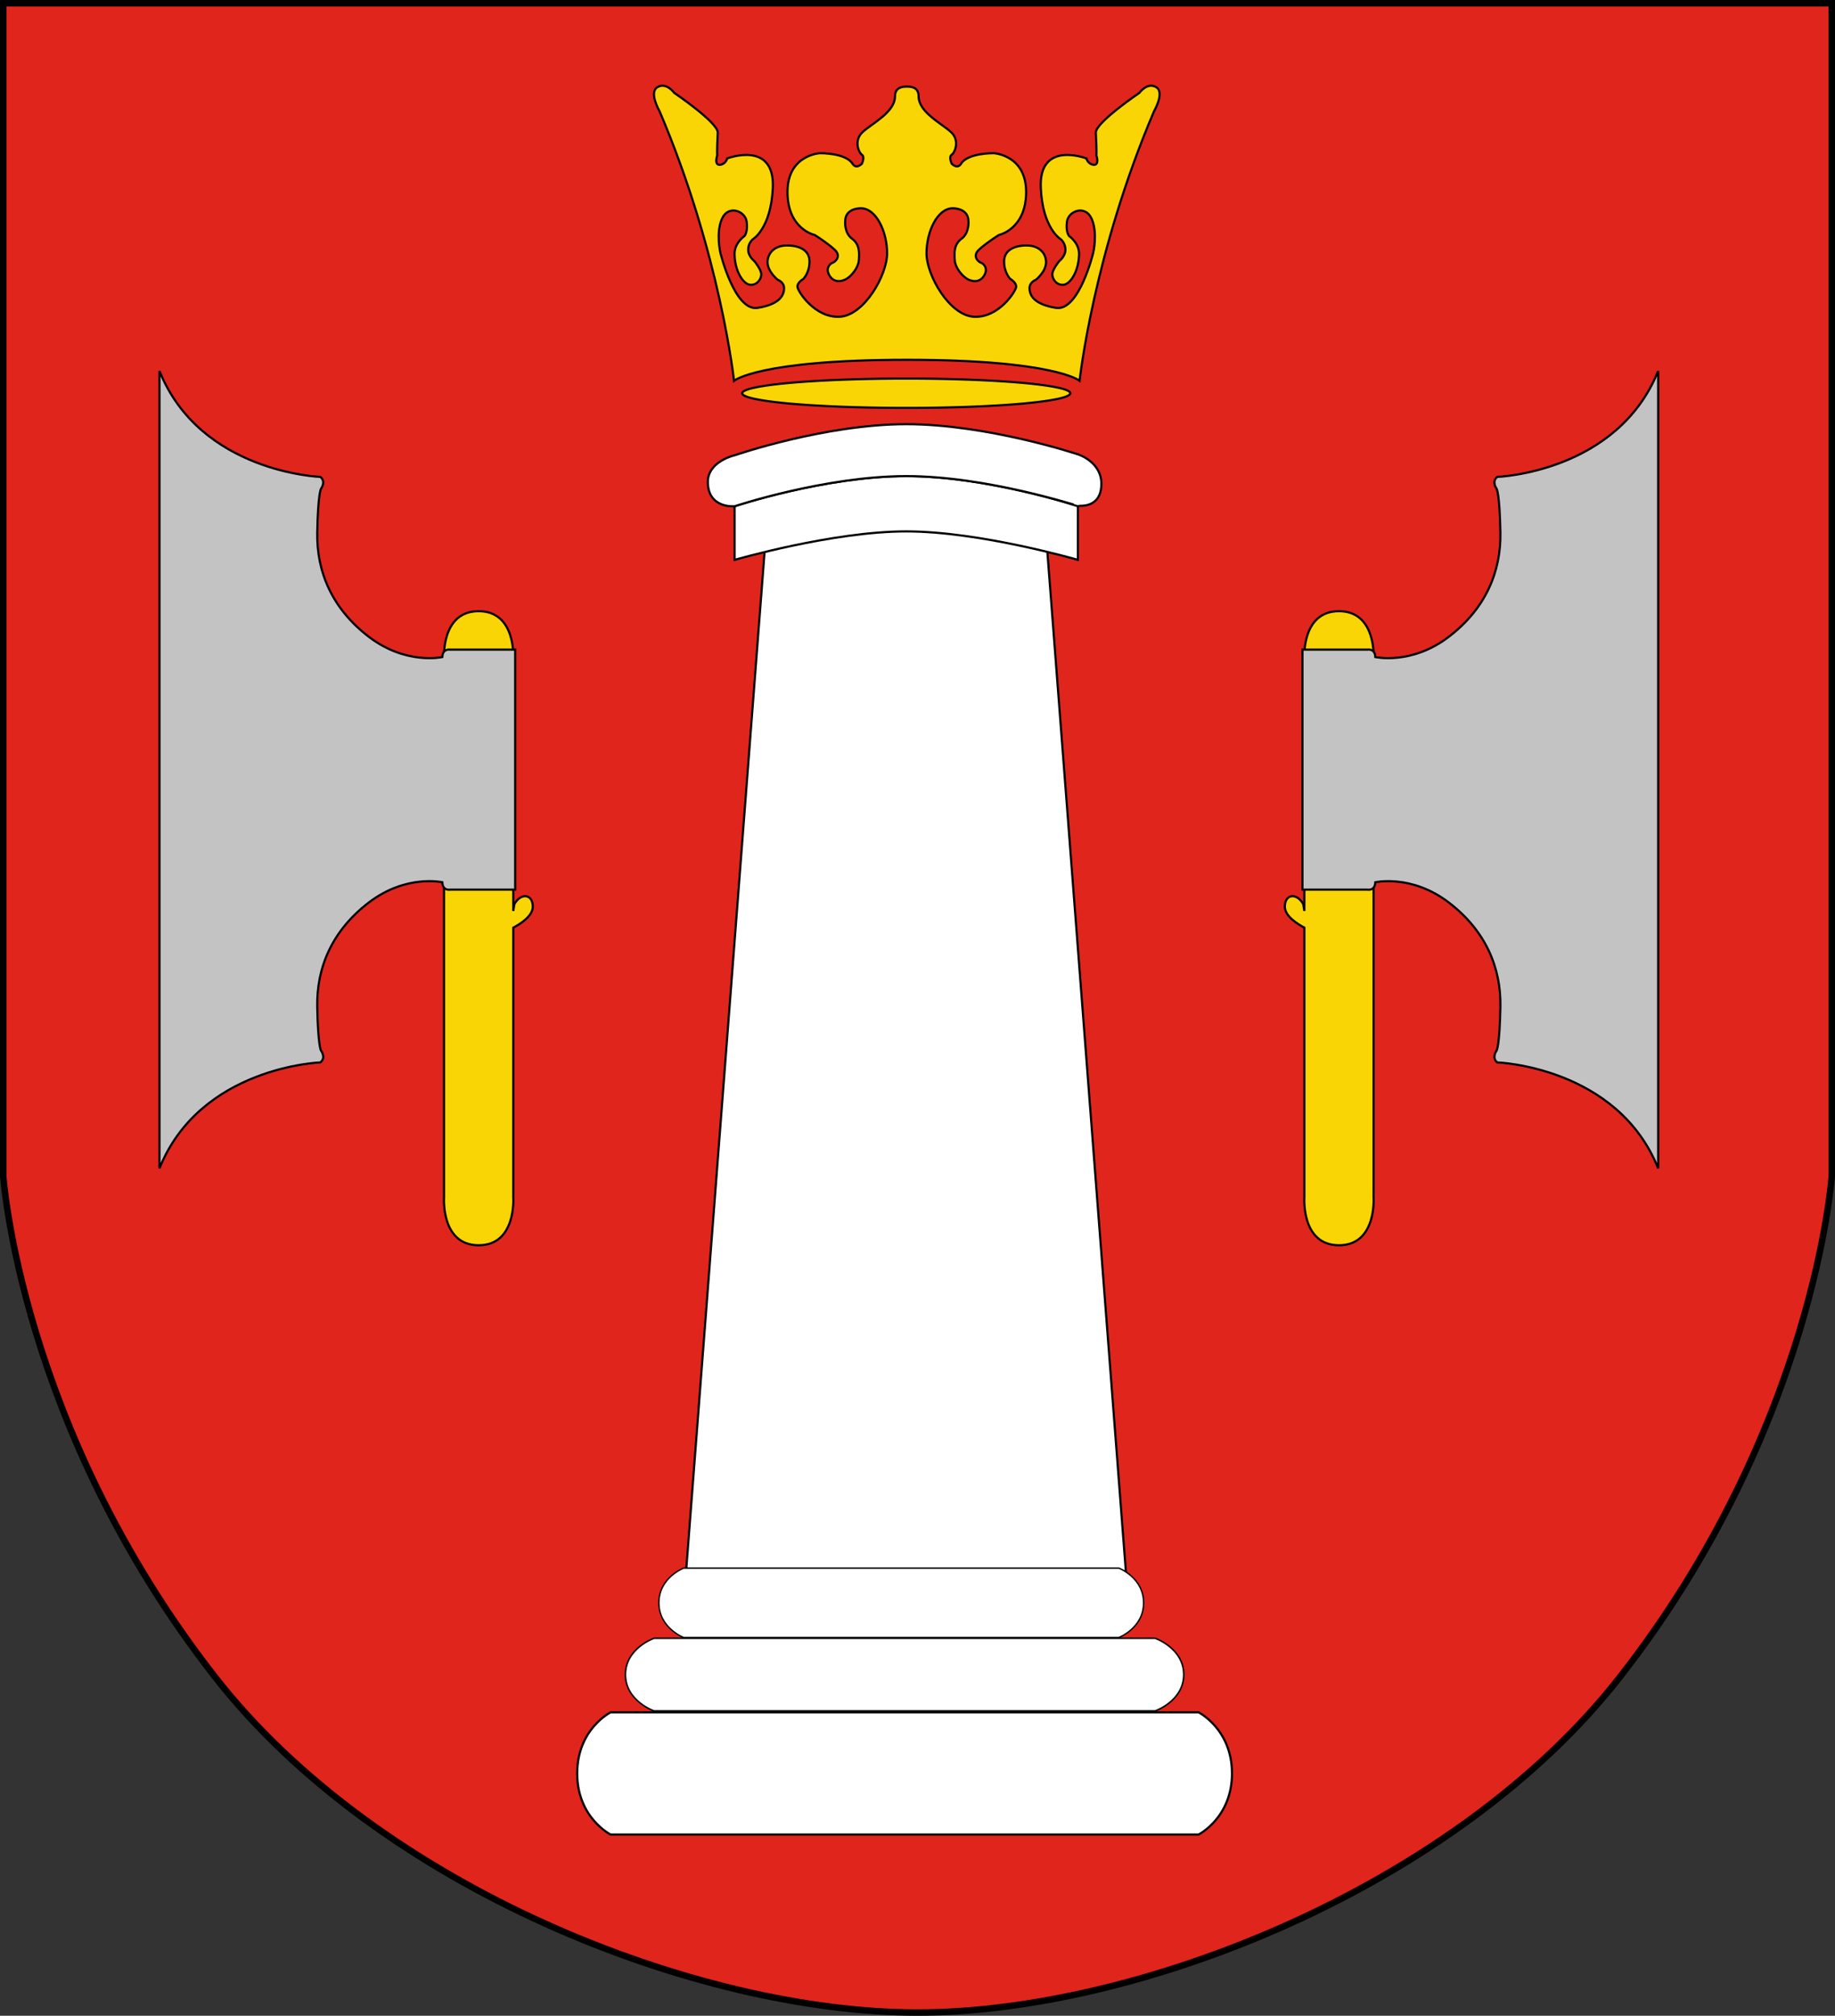
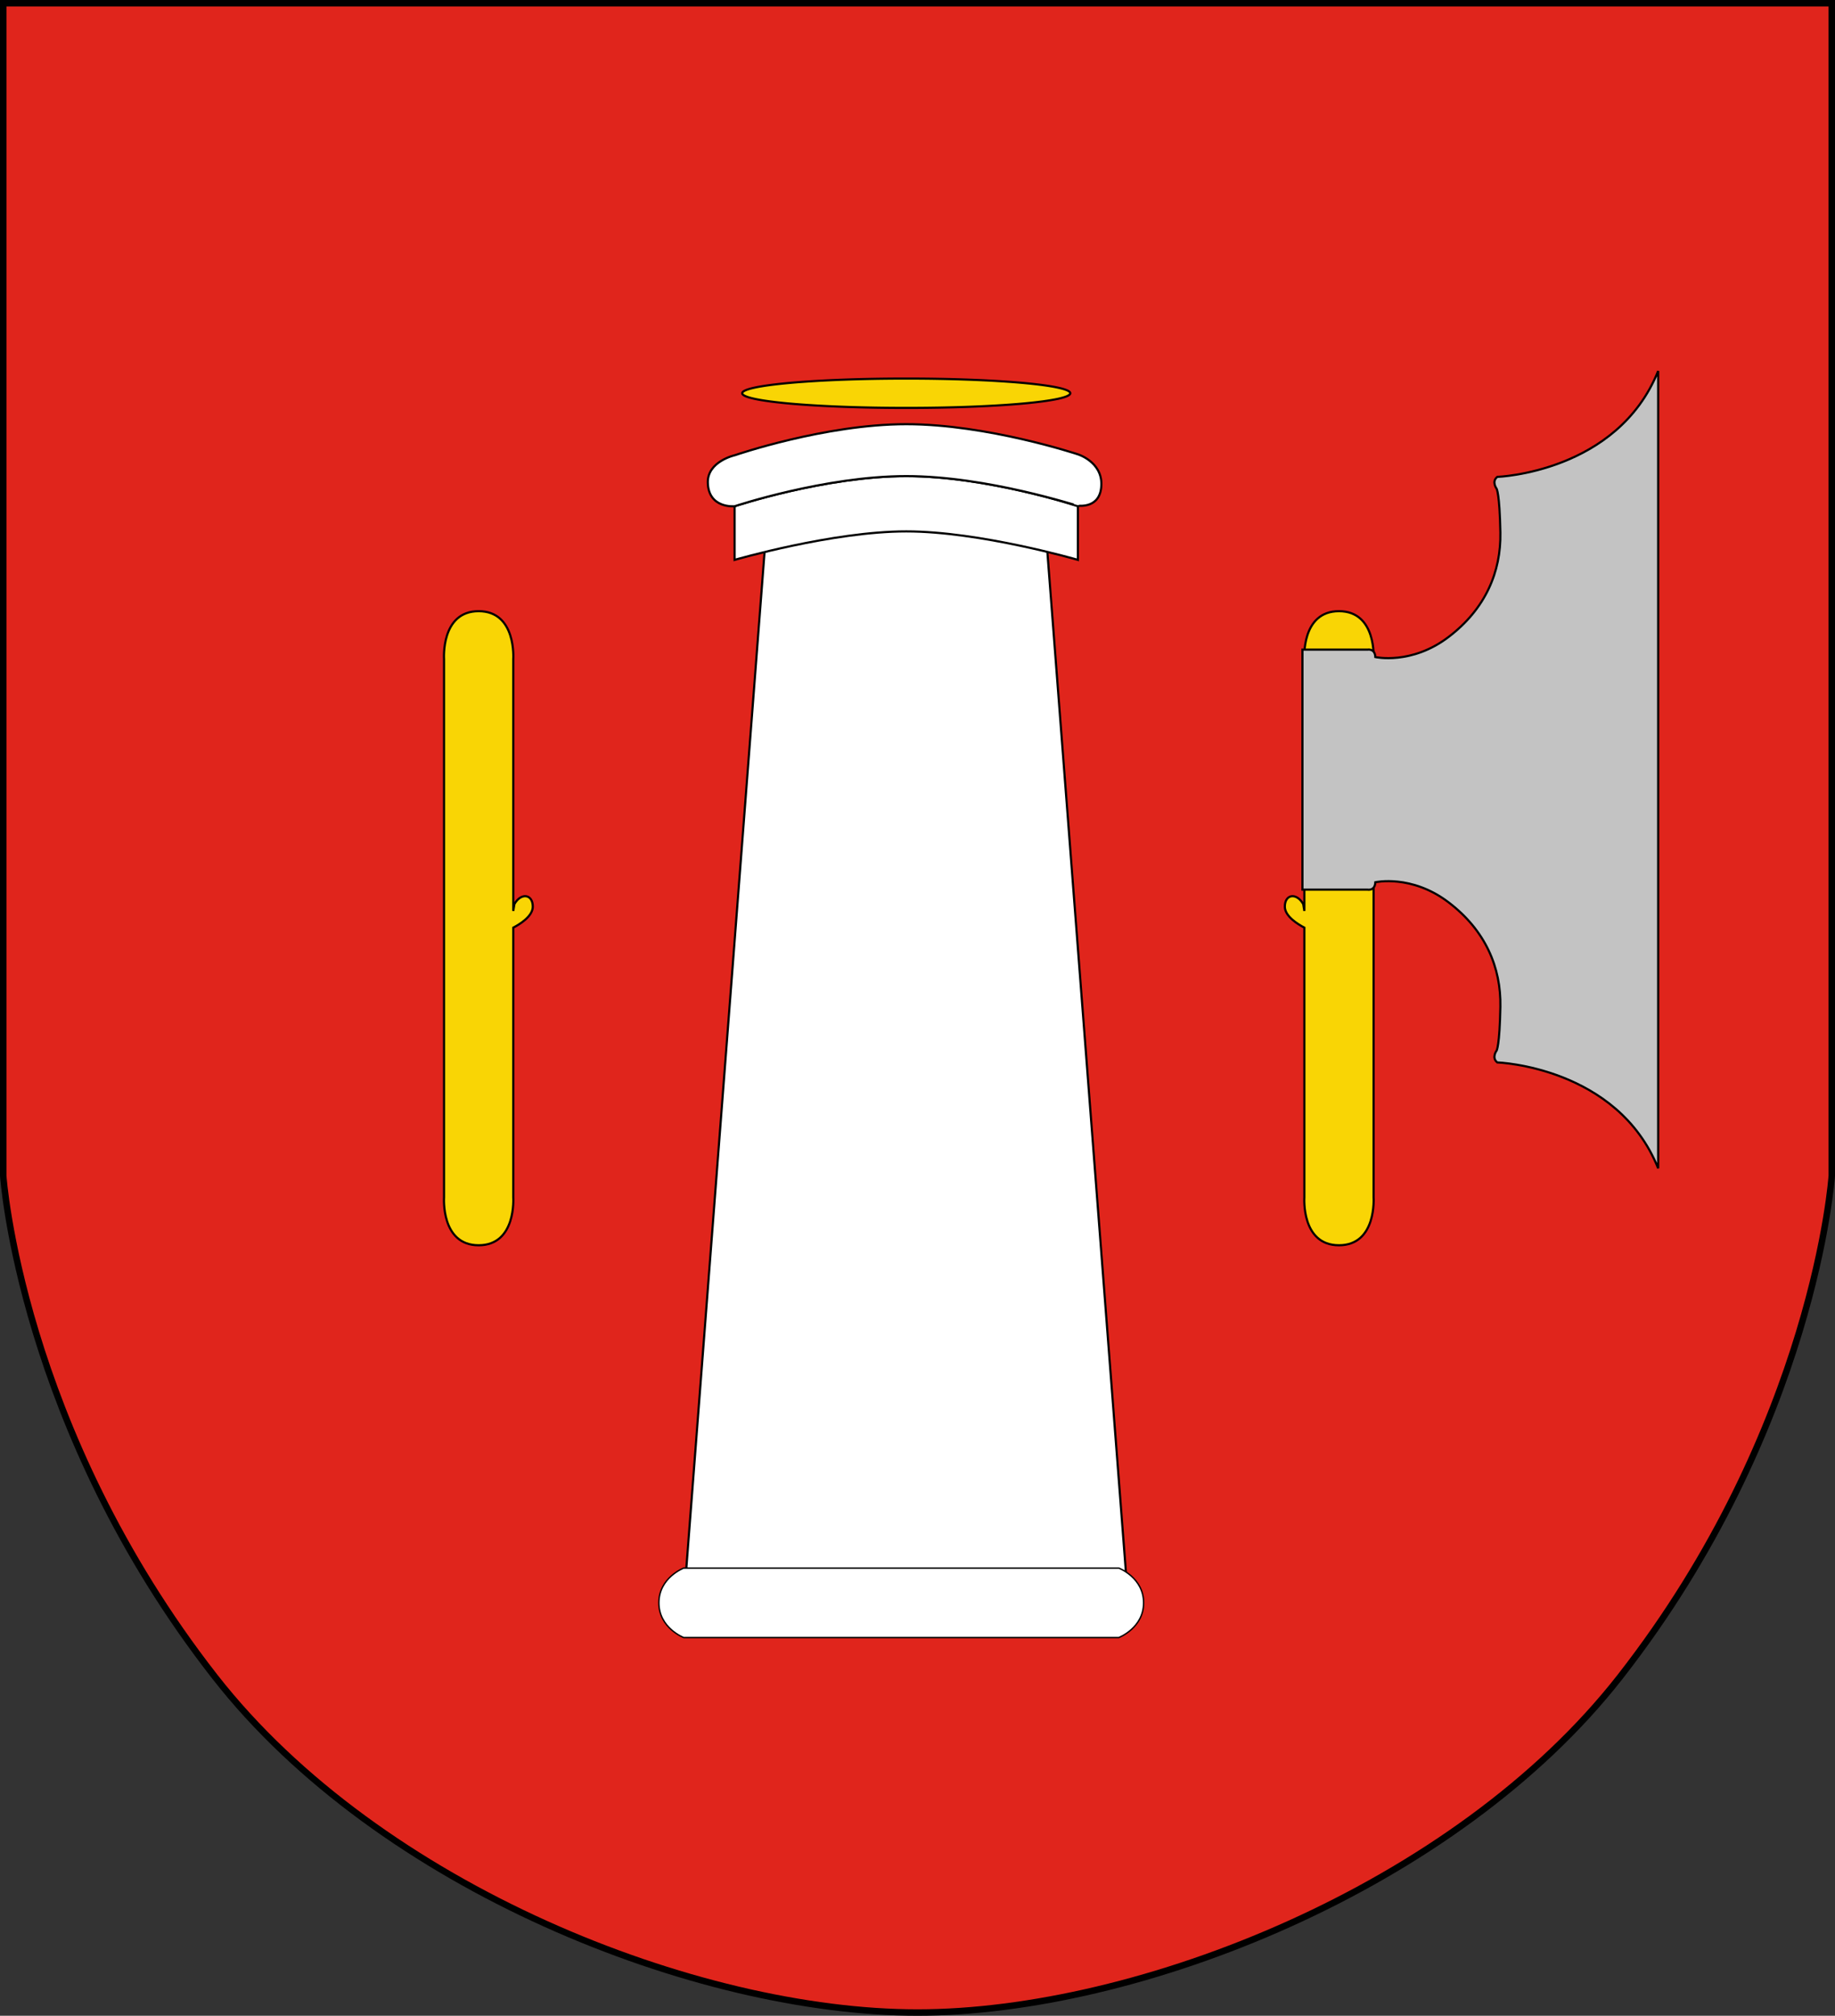
<svg xmlns="http://www.w3.org/2000/svg" xmlns:ns1="http://sodipodi.sourceforge.net/DTD/sodipodi-0.dtd" xmlns:ns2="http://www.inkscape.org/namespaces/inkscape" height="967.402" width="880.836" id="svg2" ns1:version="0.32" ns2:version="0.44.1" ns1:docbase="D:\dokumenty\kot\do wiki\upload" ns1:docname="POL gmina Nagłowice COA.svg" version="1.0">
  <rect width="100%" height="100%" fill="#333333" stroke="none" />
  <defs id="defs4" />
  <ns1:namedview id="base" pagecolor="#ffffff" bordercolor="#666666" borderopacity="1.0" ns2:pageopacity="0.0" ns2:pageshadow="2" ns2:cx="440.41815" ns2:cy="483.70086" ns2:zoom="0.5023766" ns2:document-units="px" ns2:current-layer="layer1" ns2:window-width="1024" ns2:window-height="682" ns2:window-x="-4" ns2:window-y="-4" />
  <g ns2:groupmode="layer" ns2:label="Warstwa 1" id="layer1" transform="translate(-7.259,-3.687)">
    <path id="path1971" style="color:black;fill:#e0251c;fill-opacity:1;fill-rule:nonzero;stroke:black;stroke-width:3.103;stroke-linecap:butt;stroke-linejoin:miter;marker:none;marker-start:none;marker-mid:none;marker-end:none;stroke-miterlimit:4;stroke-dashoffset:0;stroke-opacity:1;visibility:visible;display:inline;overflow:visible" d="M 886.544,5.239 L 8.81,5.239 L 8.81,567.914 C 8.81,567.914 16.863,688.703 110.474,808.485 C 189.465,909.559 341.987,969.538 447.677,969.538 C 553.367,969.538 705.89,909.559 784.88,808.485 C 878.491,688.703 886.544,567.914 886.544,567.914 L 886.544,5.239 z " ns1:nodetypes="cccscscc" />
    <path style="color:black;fill:#f9d505;fill-opacity:1;fill-rule:nonzero;stroke:black;stroke-width:1.034;stroke-linecap:butt;stroke-linejoin:miter;marker:none;marker-start:none;marker-mid:none;marker-end:none;stroke-miterlimit:4;stroke-dashoffset:0;stroke-opacity:1;visibility:visible;display:inline;overflow:visible" d="M 237.022,297.004 C 218.803,297.004 220.409,319.984 220.409,319.984 C 220.409,319.984 220.409,578.328 220.409,578.328 C 220.409,578.328 218.803,601.309 237.022,601.309 C 255.241,601.309 253.635,578.328 253.635,578.328 C 253.635,578.328 253.635,513.61 253.635,448.881 C 256.525,447.374 263.008,443.516 263.008,438.797 C 263.008,432.768 257.4,431.942 254.185,437.569 L 253.635,440.866 C 253.635,380.668 253.635,319.984 253.635,319.984 C 253.635,319.984 255.241,297.004 237.022,297.004 z " id="path2865" />
-     <path id="path2877" style="color:black;fill:#c3c3c3;fill-opacity:1;fill-rule:nonzero;stroke:black;stroke-width:1.034;stroke-linecap:butt;stroke-linejoin:miter;marker:none;marker-start:none;marker-mid:none;marker-end:none;stroke-miterlimit:4;stroke-dashoffset:0;stroke-opacity:1;visibility:visible;display:inline;overflow:visible" d="M 254.56,430.651 L 254.56,315.462 L 223.309,315.462 C 223.309,315.462 219.75,314.75 219.573,319.021 L 219.573,319.021 C 219.573,319.021 202.246,322.935 184.452,309.412 C 166.658,295.889 159.185,278.095 159.54,259.233 C 159.896,240.372 161.353,238.236 161.353,238.236 C 161.353,238.236 163.921,234.818 161.027,232.554 C 161.027,232.554 103.428,230.541 83.8,181.722 C 83.8,181.722 83.8,564.391 83.8,564.391 C 103.428,515.572 161.027,513.559 161.027,513.559 C 163.921,511.294 161.353,507.876 161.353,507.876 C 161.353,507.876 159.896,505.741 159.54,486.88 C 159.185,468.018 166.658,450.224 184.452,436.701 C 202.246,423.177 219.573,427.092 219.573,427.092 L 219.573,427.092 C 219.75,431.363 223.309,430.651 223.309,430.651 L 254.56,430.651 z " ns1:nodetypes="cccccssccccccsscccc" />
    <path id="path4657" d="M 649.991,297.004 C 668.21,297.004 666.604,319.984 666.604,319.984 C 666.604,319.984 666.604,578.328 666.604,578.328 C 666.604,578.328 668.21,601.309 649.991,601.309 C 631.772,601.309 633.378,578.328 633.378,578.328 C 633.378,578.328 633.378,513.61 633.378,448.881 C 630.488,447.374 624.005,443.516 624.005,438.797 C 624.005,432.768 629.613,431.942 632.828,437.569 L 633.378,440.866 C 633.378,380.668 633.378,319.984 633.378,319.984 C 633.378,319.984 631.772,297.004 649.991,297.004 z " style="color:black;fill:#f9d505;fill-opacity:1;fill-rule:nonzero;stroke:black;stroke-width:1.034;stroke-linecap:butt;stroke-linejoin:miter;marker:none;marker-start:none;marker-mid:none;marker-end:none;stroke-miterlimit:4;stroke-dashoffset:0;stroke-opacity:1;visibility:visible;display:inline;overflow:visible" />
    <path ns1:nodetypes="cccccssccccccsscccc" d="M 632.453,430.651 L 632.453,315.462 L 663.704,315.462 C 663.704,315.462 667.263,314.75 667.441,319.021 L 667.441,319.021 C 667.441,319.021 684.767,322.935 702.561,309.412 C 720.355,295.889 727.829,278.095 727.473,259.233 C 727.117,240.372 725.66,238.236 725.66,238.236 C 725.66,238.236 723.092,234.818 725.986,232.554 C 725.986,232.554 783.585,230.541 803.213,181.722 C 803.213,181.722 803.213,564.391 803.213,564.391 C 783.585,515.572 725.986,513.559 725.986,513.559 C 723.092,511.294 725.66,507.876 725.66,507.876 C 725.66,507.876 727.117,505.741 727.473,486.88 C 727.829,468.018 720.355,450.224 702.561,436.701 C 684.767,423.177 667.441,427.092 667.441,427.092 L 667.441,427.092 C 667.263,431.363 663.704,430.651 663.704,430.651 L 632.453,430.651 z " style="color:black;fill:#c3c3c3;fill-opacity:1;fill-rule:nonzero;stroke:black;stroke-width:1.034;stroke-linecap:butt;stroke-linejoin:miter;marker:none;marker-start:none;marker-mid:none;marker-end:none;stroke-miterlimit:4;stroke-dashoffset:0;stroke-opacity:1;visibility:visible;display:inline;overflow:visible" id="path4659" />
-     <path id="path4661" style="color:black;fill:white;fill-opacity:1;fill-rule:nonzero;stroke:black;stroke-width:1.034;stroke-linecap:butt;stroke-linejoin:miter;marker:none;marker-start:none;marker-mid:none;marker-end:none;stroke-miterlimit:4;stroke-dashoffset:0;stroke-opacity:1;visibility:visible;display:inline;overflow:visible" d="M 582.561,884.129 C 582.561,884.129 598.639,876.09 598.639,854.787 C 598.639,833.485 582.561,825.446 582.561,825.446 L 300.401,825.446 C 300.401,825.446 284.323,833.485 284.323,854.787 C 284.323,876.09 300.401,884.129 300.401,884.129 L 582.561,884.129 z " ns1:nodetypes="csccscc" />
-     <path ns1:nodetypes="csccscc" d="M 561.767,824.791 C 561.767,824.791 575.475,820.015 575.475,807.359 C 575.475,794.702 561.767,789.926 561.767,789.926 L 321.194,789.926 C 321.194,789.926 307.487,794.702 307.487,807.359 C 307.487,820.015 321.194,824.791 321.194,824.791 L 561.767,824.791 z " style="color:black;fill:white;fill-opacity:1;fill-rule:nonzero;stroke:black;stroke-width:0.736;stroke-linecap:butt;stroke-linejoin:miter;marker:none;marker-start:none;marker-mid:none;marker-end:none;stroke-miterlimit:4;stroke-dashoffset:0;stroke-opacity:1;visibility:visible;display:inline;overflow:visible" id="path4673" />
    <path id="path5621" style="color:black;fill:white;fill-opacity:1;fill-rule:nonzero;stroke:black;stroke-width:1.034;stroke-linecap:butt;stroke-linejoin:miter;marker:none;marker-start:none;marker-mid:none;marker-end:none;stroke-miterlimit:4;stroke-dashoffset:0;stroke-opacity:1;visibility:visible;display:inline;overflow:visible" d="M 336.45,759.667 L 547.831,759.667 L 508.575,249.836 L 375.707,249.836 L 336.45,759.667 z " ns1:nodetypes="ccccc" />
    <path id="path4693" style="color:black;fill:white;fill-opacity:1;fill-rule:nonzero;stroke:black;stroke-width:0.671;stroke-linecap:butt;stroke-linejoin:miter;marker:none;marker-start:none;marker-mid:none;marker-end:none;stroke-miterlimit:4;stroke-dashoffset:0;stroke-opacity:1;visibility:visible;display:inline;overflow:visible" d="M 544.313,789.566 C 544.313,789.566 556.215,785.001 556.215,772.905 C 556.215,760.808 544.313,756.243 544.313,756.243 L 335.433,756.243 C 335.433,756.243 323.531,760.808 323.531,772.905 C 323.531,785.001 335.433,789.566 335.433,789.566 L 544.313,789.566 z " ns1:nodetypes="csccscc" />
    <path id="path4695" style="color:black;fill:white;fill-opacity:1;fill-rule:nonzero;stroke:black;stroke-width:1.034;stroke-linecap:butt;stroke-linejoin:miter;marker:none;marker-start:none;marker-mid:none;marker-end:none;stroke-miterlimit:4;stroke-dashoffset:0;stroke-opacity:1;visibility:visible;display:inline;overflow:visible" d="M 442.285,258.714 C 477.655,258.714 524.682,272.379 524.682,272.379 L 524.682,246.655 C 524.682,246.655 481.273,232.186 442.285,232.186 C 403.297,232.186 359.888,246.655 359.888,246.655 L 359.888,272.379 C 359.888,272.379 406.914,258.714 442.285,258.714 z " ns1:nodetypes="ccccccc" />
    <path id="path4702" style="color:black;fill:white;fill-opacity:1;fill-rule:nonzero;stroke:black;stroke-width:1.034;stroke-linecap:butt;stroke-linejoin:miter;marker:none;marker-start:none;marker-mid:none;marker-end:none;stroke-miterlimit:4;stroke-dashoffset:0;stroke-opacity:1;visibility:visible;display:inline;overflow:visible" d="M 360.088,222.137 C 360.088,222.137 403.297,207.265 442.285,207.265 C 481.273,207.265 524.682,221.735 524.682,221.735 C 524.682,221.735 536.144,225.254 535.936,236.205 C 535.717,247.961 525.084,246.253 524.883,246.454 C 524.682,246.655 481.273,232.186 442.285,232.186 C 403.297,232.186 359.888,246.655 359.888,246.655 C 359.888,246.655 347.388,247.856 347.025,235.401 C 346.724,225.051 360.088,222.137 360.088,222.137 z " ns1:nodetypes="cscscscsc" />
    <path ns1:type="arc" style="opacity:1;fill:#f9d505;fill-opacity:1;stroke:black;stroke-width:1;stroke-linecap:round;stroke-linejoin:miter;stroke-miterlimit:4;stroke-dasharray:none;stroke-dashoffset:0;stroke-opacity:1" id="path4709" ns1:cx="422.13025" ns1:cy="183.77139" ns1:rx="76.153763" ns1:ry="6.8124771" d="M 498.284 183.771 A 76.154 6.812 0 1 1  345.976,183.771 A 76.154 6.812 0 1 1  498.284 183.771 z" transform="matrix(1.034,0,0,1.034,5.791,2.39)" />
-     <path id="path5596" style="color:black;fill:#f9d505;fill-opacity:1;fill-rule:nonzero;stroke:black;stroke-width:1.034;stroke-linecap:butt;stroke-linejoin:miter;marker:none;marker-start:none;marker-mid:none;marker-end:none;stroke-miterlimit:4;stroke-dashoffset:0;stroke-opacity:1;visibility:visible;display:inline;overflow:visible" d="M 442.543,176.356 C 513.506,176.356 525.484,186.422 525.484,186.422 C 525.484,186.422 532.026,125.524 561.217,57.077 C 561.217,57.077 566.502,48.018 562.224,45.502 C 557.946,42.985 554.171,48.27 554.171,48.27 C 554.171,48.27 533.033,62.57 533.285,67.395 C 533.796,77.199 533.536,78.215 533.536,78.215 C 533.536,78.215 535.275,83.209 532.026,82.745 C 529.384,82.367 528.755,79.725 528.755,79.725 C 528.755,79.725 505.858,70.89 506.862,93.817 C 507.736,113.4 516.425,118.478 516.425,118.478 C 516.425,118.478 518.689,120.24 518.689,123.511 C 518.689,126.783 515.67,129.047 515.67,129.047 C 515.67,129.047 512.398,133.074 512.398,135.338 C 512.398,137.603 514.411,140.623 517.683,140.371 C 520.954,140.12 525.043,134.082 525.232,125.776 C 525.358,120.24 520.451,116.968 520.451,116.968 C 520.451,116.968 518.689,114.955 519.444,109.922 C 520.199,104.89 528.252,101.87 531.272,108.664 C 534.291,115.459 532.026,125.021 532.026,125.021 C 532.026,125.021 525.232,153.205 514.16,151.444 C 503.087,149.682 501.452,145.027 501.452,142.007 C 501.452,138.987 504.471,137.981 504.471,137.981 C 504.471,137.981 509.379,134.08 509.379,129.551 C 509.379,125.021 505.856,121.498 500.068,121.498 C 494.28,121.498 489.247,123.637 489.247,129.173 C 489.247,134.709 492.267,137.603 492.267,137.603 C 492.267,137.603 495.214,139.229 495.035,141.378 C 494.856,143.524 486.731,156.225 474.903,155.722 C 463.076,155.218 452.004,135.842 452.004,125.273 C 452.004,114.704 457.288,103.631 464.586,103.631 C 464.586,103.631 472.135,103.38 472.135,109.922 C 472.135,109.922 472.639,115.459 468.864,118.227 C 465.089,120.995 465.303,125.024 465.593,128.796 C 465.844,132.071 468.99,136.097 471.632,137.603 C 471.632,137.603 476.665,140.623 479.559,136.093 C 481.925,132.39 479.181,130.054 478.175,129.802 C 477.168,129.551 473.645,126.783 477.168,123.511 C 480.691,120.24 486.731,116.465 486.731,116.465 C 486.731,116.465 499.816,113.697 499.816,95.83 C 499.816,77.964 484.214,77.209 484.214,77.209 C 484.214,77.209 471.883,77.02 468.612,82.242 C 466.795,85.142 464.083,82.242 464.083,82.242 C 464.083,82.242 462.573,78.97 464.083,77.964 C 465.593,76.957 468.109,71.169 463.831,67.143 C 459.553,63.117 448.229,57.597 448.229,50.031 C 448.229,45.37 444.454,45.25 442.543,45.25 C 440.631,45.25 436.856,45.444 436.856,50.031 C 436.856,57.597 425.532,63.117 421.254,67.143 C 416.977,71.169 419.493,76.957 421.003,77.964 C 422.513,78.97 421.003,82.242 421.003,82.242 C 421.003,82.242 418.29,85.142 416.473,82.242 C 413.202,77.02 400.871,77.209 400.871,77.209 C 400.871,77.209 385.269,77.964 385.269,95.83 C 385.269,113.697 398.355,116.465 398.355,116.465 C 398.355,116.465 404.394,120.24 407.917,123.511 C 411.44,126.783 407.917,129.551 406.911,129.802 C 405.904,130.054 403.161,132.39 405.527,136.093 C 408.421,140.623 413.454,137.603 413.454,137.603 C 416.096,136.097 419.241,132.071 419.493,128.796 C 419.783,125.024 419.996,120.995 416.222,118.227 C 412.447,115.459 412.95,109.922 412.95,109.922 C 412.95,103.38 420.5,103.631 420.5,103.631 C 427.797,103.631 433.082,114.704 433.082,125.273 C 433.082,135.842 422.009,155.218 410.182,155.722 C 398.355,156.225 390.229,143.524 390.051,141.378 C 389.872,139.229 392.819,137.603 392.819,137.603 C 392.819,137.603 395.838,134.709 395.838,129.173 C 395.838,123.637 390.806,121.498 385.018,121.498 C 379.23,121.498 375.707,125.021 375.707,129.551 C 375.707,134.08 380.614,137.981 380.614,137.981 C 380.614,137.981 383.634,138.987 383.634,142.007 C 383.634,145.027 381.998,149.682 370.926,151.444 C 359.853,153.205 353.059,125.021 353.059,125.021 C 353.059,125.021 350.794,115.459 353.814,108.664 C 356.834,101.87 364.886,104.89 365.641,109.922 C 366.396,114.955 364.635,116.968 364.635,116.968 C 364.635,116.968 359.728,120.24 359.853,125.776 C 360.042,134.082 364.131,140.12 367.403,140.371 C 370.674,140.623 372.687,137.603 372.687,135.338 C 372.687,133.074 369.416,129.047 369.416,129.047 C 369.416,129.047 366.396,126.783 366.396,123.511 C 366.396,120.24 368.661,118.478 368.661,118.478 C 368.661,118.478 377.349,113.4 378.223,93.817 C 379.227,70.89 356.33,79.725 356.33,79.725 C 356.33,79.725 355.701,82.367 353.059,82.745 C 349.811,83.209 351.549,78.215 351.549,78.215 C 351.549,78.215 351.289,77.199 351.801,67.395 C 352.052,62.57 330.914,48.27 330.914,48.27 C 330.914,48.27 327.14,42.985 322.862,45.502 C 318.584,48.018 323.868,57.077 323.868,57.077 C 353.059,125.524 359.602,186.422 359.602,186.422 C 359.602,186.422 371.579,176.356 442.543,176.356 z " ns1:nodetypes="cccscscscccscssscsscsscssscsssccsscssscscscssscssscscscssscssccssscssscsscsscssscscccscscsccc" />
  </g>
</svg>